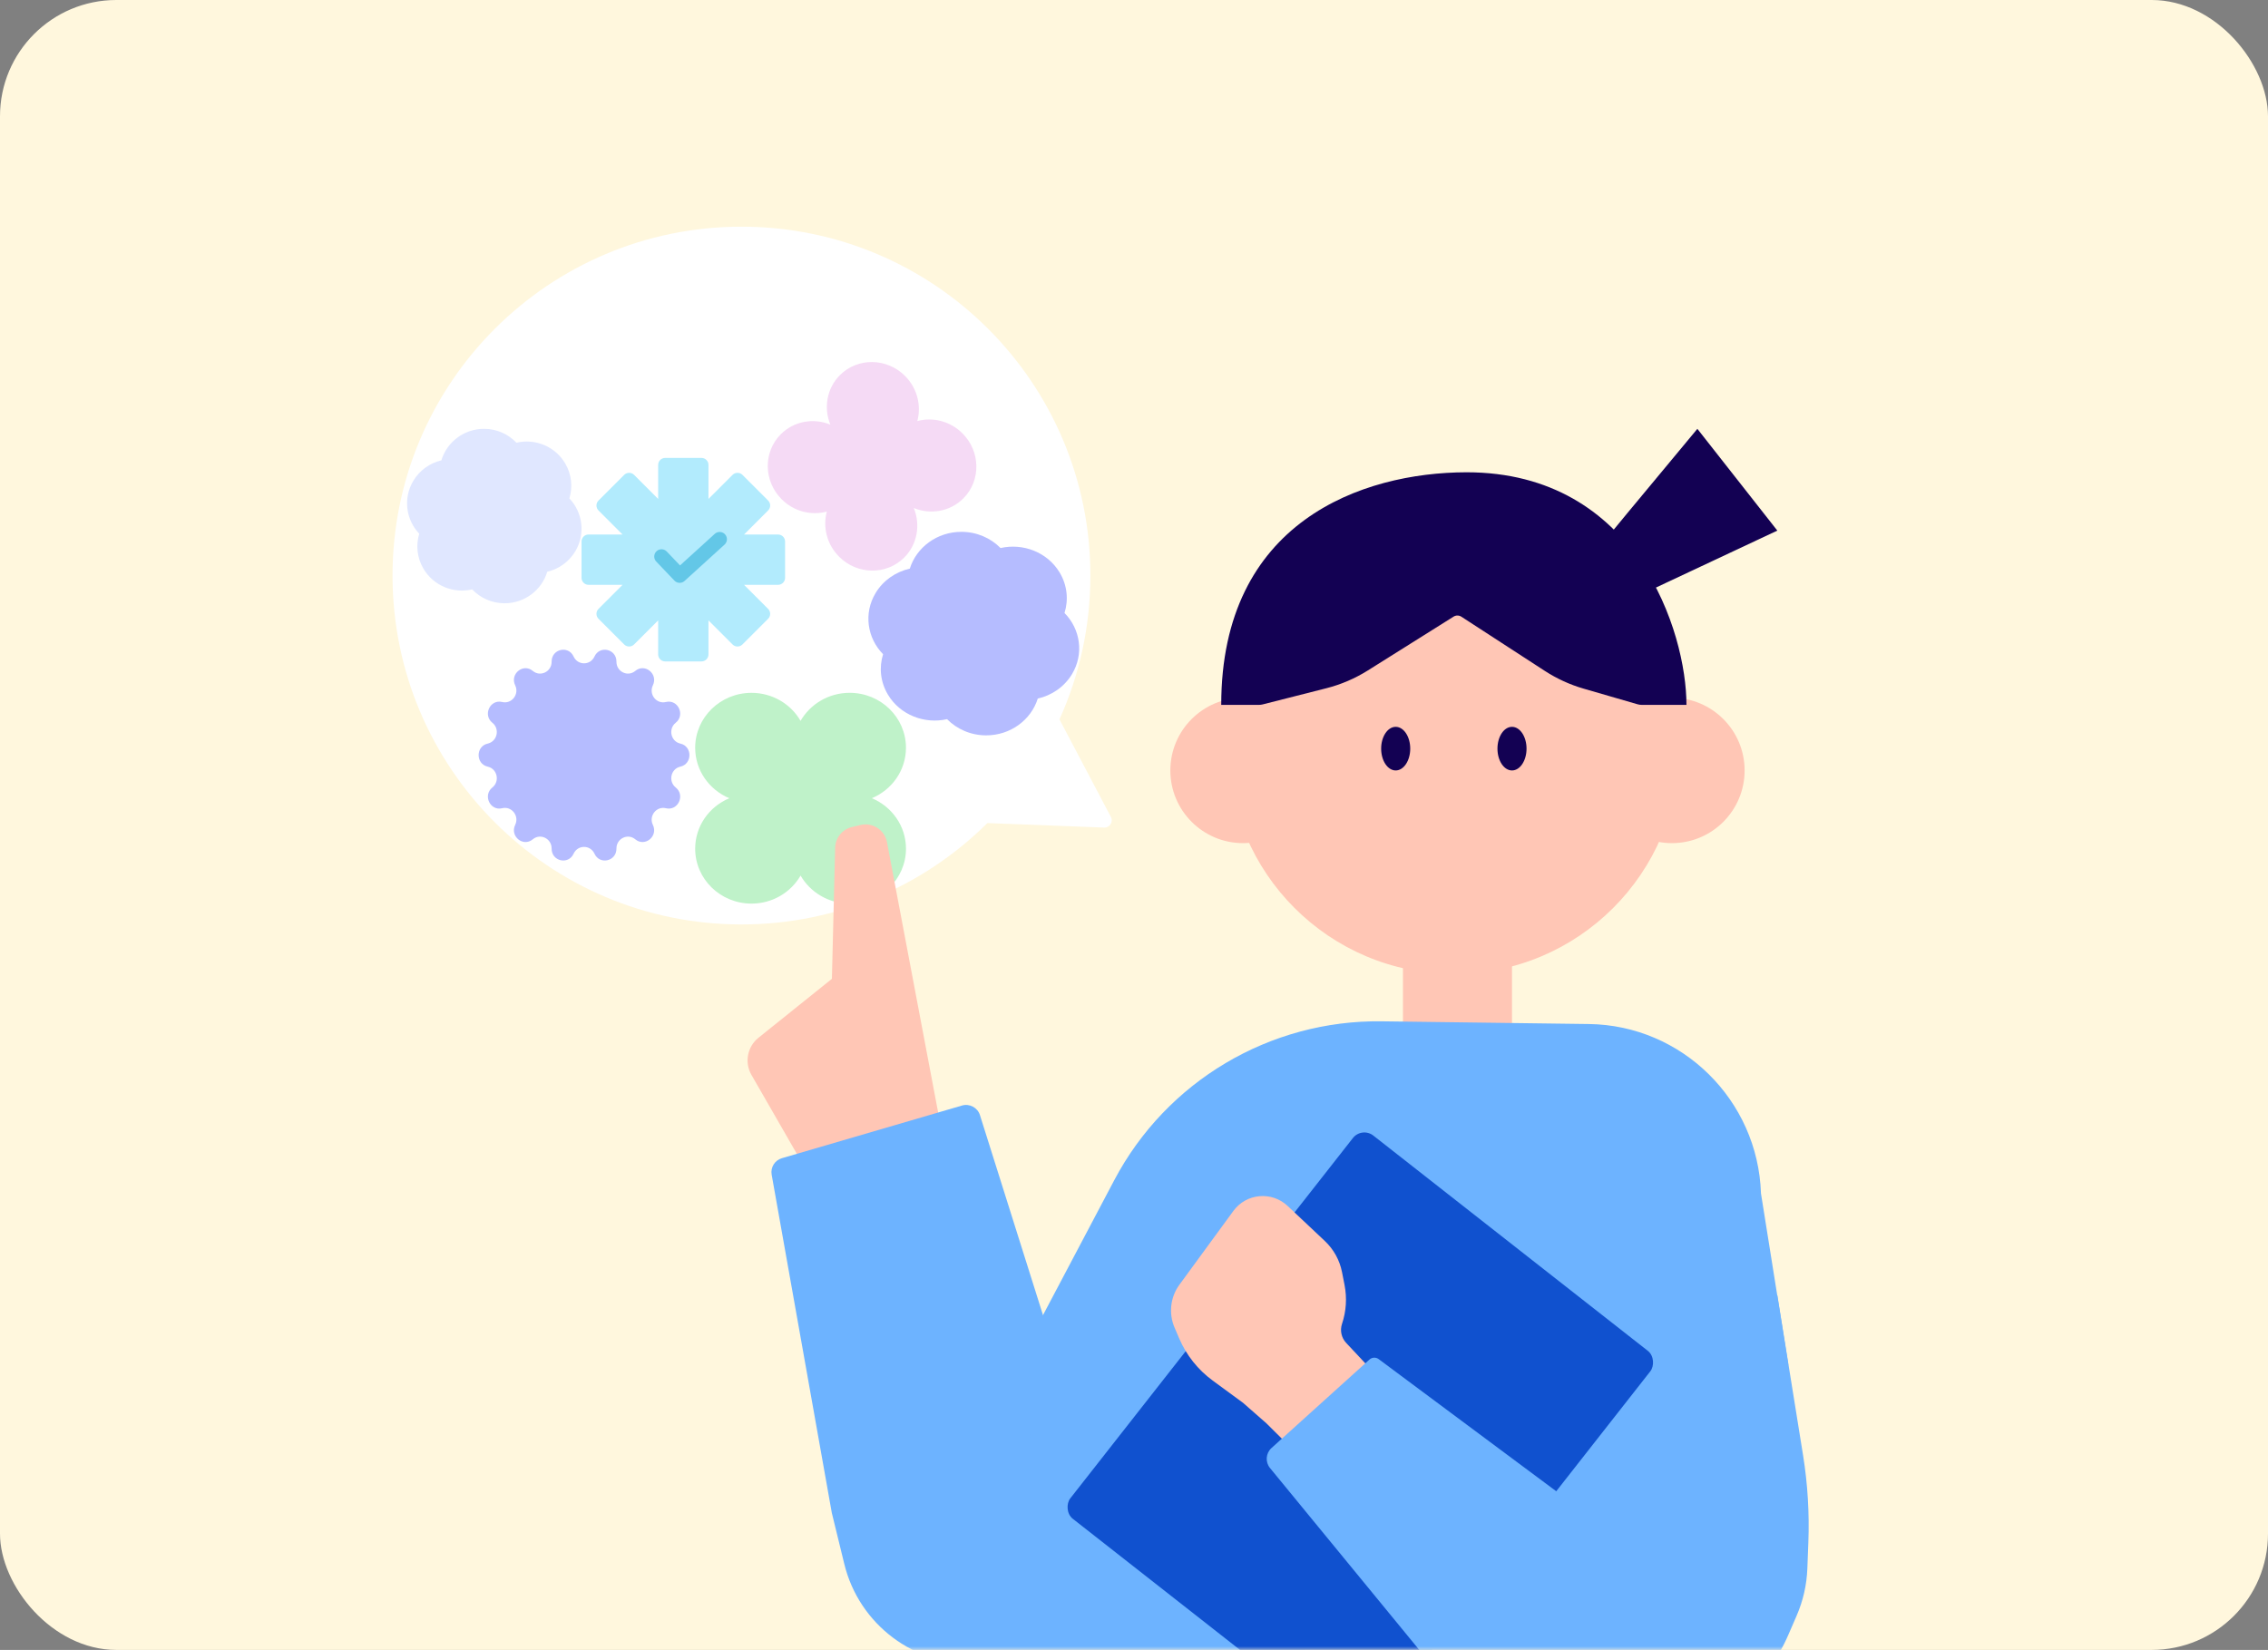
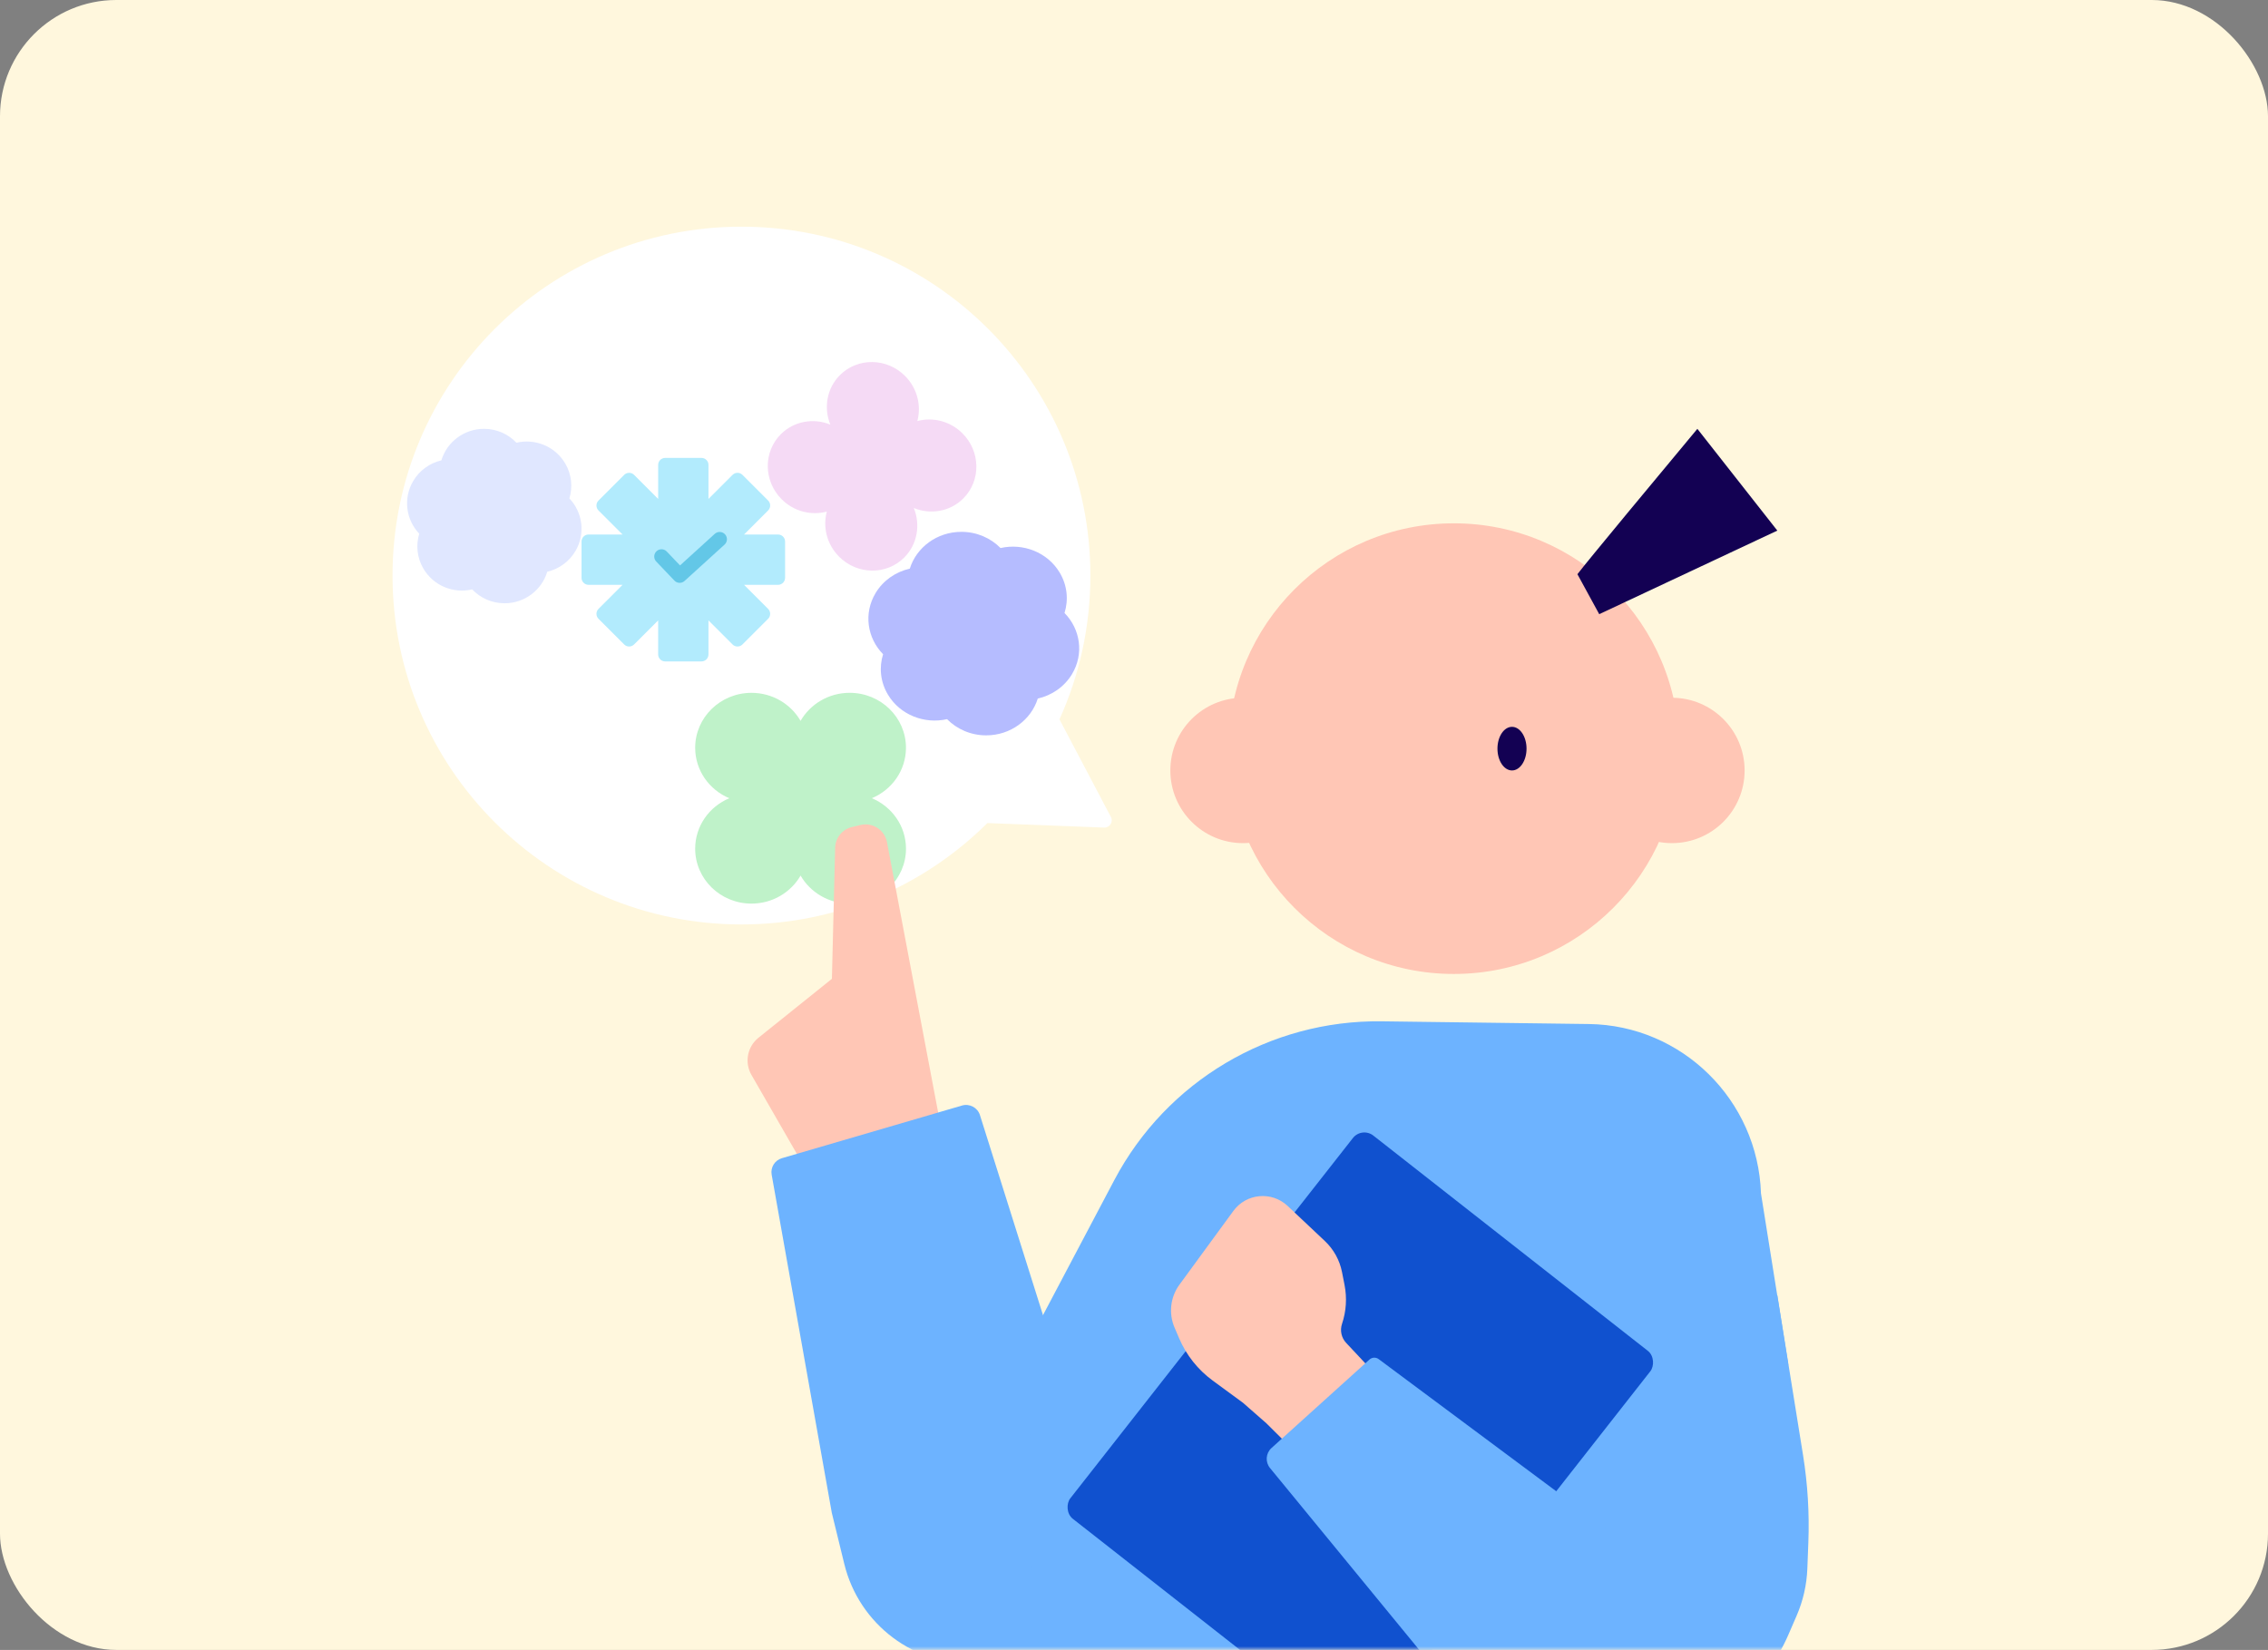
<svg xmlns="http://www.w3.org/2000/svg" width="312" height="227" viewBox="0 0 312 227" fill="none">
  <rect x="0" y="0" width="312" height="227" fill="#808080" stroke="none" />
  <rect width="312" height="227" rx="16" fill="#FFF7DD" />
  <mask id="mask0_89_198" style="mask-type:alpha" maskUnits="userSpaceOnUse" x="41" y="7" width="240" height="220">
    <rect width="240" height="220" transform="matrix(1 0 0 -1 41 227)" fill="#F5F5F5" />
  </mask>
  <g mask="url(#mask0_89_198)">
    <path fill-rule="evenodd" clip-rule="evenodd" d="M145.746 98.971C148.479 92.939 150 86.241 150 79.188C150 52.678 128.51 31.188 102 31.188C75.49 31.188 54 52.678 54 79.188C54 105.697 75.49 127.188 102 127.188C115.198 127.188 127.152 121.861 135.83 113.24L151.897 113.86C152.666 113.89 153.179 113.076 152.82 112.395L145.746 98.971Z" fill="white" />
    <path d="M125.706 69.895C127.998 70.835 130.694 70.401 132.517 68.578C134.958 66.136 134.908 62.127 132.405 59.624C130.708 57.927 128.318 57.359 126.194 57.929C126.765 55.809 126.197 53.419 124.5 51.721C121.997 49.218 117.988 49.169 115.546 51.61C113.723 53.433 113.291 56.13 114.228 58.421C111.939 57.481 109.242 57.914 107.419 59.737C104.978 62.178 105.028 66.188 107.531 68.691C109.228 70.388 111.618 70.956 113.742 70.385C113.171 72.509 113.739 74.899 115.436 76.596C117.939 79.099 121.948 79.149 124.39 76.708C126.213 74.884 126.646 72.188 125.708 69.897L125.706 69.895Z" fill="#F5DAF5" />
    <path d="M146.442 84.337C147.006 82.53 146.825 80.516 145.764 78.755C144.088 75.975 140.743 74.693 137.641 75.4C136.289 74.029 134.378 73.172 132.254 73.172C128.902 73.172 126.072 75.307 125.16 78.233C123.246 78.669 121.515 79.828 120.454 81.588C118.778 84.369 119.292 87.785 121.482 90.007C120.918 91.814 121.099 93.828 122.161 95.588C123.836 98.369 127.181 99.65 130.283 98.944C131.633 100.314 133.544 101.172 135.668 101.172C139.02 101.172 141.85 99.037 142.762 96.111C144.676 95.675 146.406 94.516 147.468 92.755C149.144 89.975 148.63 86.558 146.44 84.337H146.442Z" fill="#B5BCFF" />
-     <path d="M81.78 90.326C82.503 88.748 84.82 89.29 84.802 91.033C84.788 92.407 86.35 93.176 87.392 92.308C88.713 91.206 90.572 92.722 89.816 94.286C89.218 95.52 90.3 96.905 91.607 96.583C93.265 96.176 94.297 98.367 92.954 99.44C91.894 100.286 92.28 102.011 93.595 102.305C95.26 102.674 95.26 105.107 93.595 105.477C92.28 105.77 91.894 107.495 92.954 108.341C94.297 109.415 93.265 111.605 91.607 111.198C90.3 110.88 89.218 112.264 89.816 113.495C90.572 115.059 88.713 116.576 87.392 115.473C86.35 114.605 84.788 115.374 84.802 116.748C84.82 118.492 82.503 119.034 81.78 117.455C81.21 116.209 79.477 116.209 78.908 117.455C78.184 119.034 75.867 118.492 75.885 116.748C75.899 115.374 74.338 114.605 73.296 115.473C71.974 116.576 70.115 115.059 70.871 113.495C71.469 112.261 70.388 110.876 69.08 111.198C67.422 111.605 66.391 109.415 67.734 108.341C68.794 107.495 68.407 105.77 67.093 105.477C65.427 105.107 65.427 102.674 67.093 102.305C68.407 102.011 68.794 100.286 67.734 99.44C66.391 98.367 67.422 96.176 69.08 96.583C70.388 96.901 71.469 95.517 70.871 94.286C70.115 92.722 71.974 91.206 73.296 92.308C74.338 93.176 75.899 92.407 75.885 91.033C75.867 89.29 78.184 88.748 78.908 90.326C79.477 91.572 81.21 91.572 81.78 90.326Z" fill="#B5BCFF" />
    <path d="M107.041 73.538H102.357L105.67 70.226C106.043 69.852 106.043 69.24 105.67 68.866L102.135 65.332C101.762 64.959 101.149 64.959 100.776 65.332L97.463 68.645V63.961C97.463 63.433 97.03 63 96.502 63H91.502C90.974 63 90.541 63.433 90.541 63.961V68.645L87.228 65.332C86.855 64.959 86.242 64.959 85.868 65.332L82.332 68.868C81.959 69.242 81.959 69.854 82.332 70.228L85.645 73.54H80.961C80.433 73.54 80 73.974 80 74.501V79.501C80 80.028 80.433 80.462 80.961 80.462H85.645L82.332 83.774C81.959 84.148 81.959 84.76 82.332 85.134L85.867 88.668C86.24 89.041 86.853 89.041 87.226 88.668L90.539 85.355V90.039C90.539 90.567 90.972 91 91.5 91H96.5C97.028 91 97.461 90.567 97.461 90.039V85.355L100.774 88.668C101.147 89.041 101.76 89.041 102.133 88.668L105.668 85.134C106.041 84.76 106.041 84.148 105.668 83.774L102.355 80.462H107.039C107.567 80.462 108 80.028 108 79.501V74.501C108 73.974 107.567 73.54 107.039 73.54L107.041 73.538Z" fill="#B2EBFD" />
    <path d="M119.937 109.82C122.698 108.664 124.63 105.991 124.63 102.875C124.63 98.703 121.162 95.32 116.885 95.32C113.984 95.32 111.457 96.877 110.13 99.179C108.806 96.879 106.279 95.323 103.378 95.323C99.101 95.323 95.633 98.706 95.633 102.878C95.633 105.993 97.567 108.667 100.326 109.823C97.567 110.976 95.633 113.65 95.633 116.766C95.633 120.938 99.101 124.32 103.378 124.32C106.279 124.32 108.806 122.764 110.133 120.462C111.46 122.764 113.987 124.32 116.887 124.32C121.165 124.32 124.633 120.938 124.633 116.766C124.633 113.65 122.698 110.976 119.94 109.82H119.937Z" fill="#BFF2C9" />
    <path d="M78.329 68.57C78.796 67.022 78.647 65.295 77.768 63.786C76.381 61.403 73.613 60.304 71.046 60.91C69.927 59.735 68.345 59 66.587 59C63.813 59 61.471 60.83 60.717 63.338C59.133 63.712 57.7 64.705 56.822 66.214C55.435 68.597 55.86 71.526 57.673 73.43C57.206 74.978 57.355 76.705 58.234 78.214C59.621 80.597 62.389 81.696 64.956 81.09C66.073 82.265 67.655 83 69.413 83C72.186 83 74.529 81.17 75.284 78.662C76.868 78.288 78.3 77.295 79.178 75.786C80.565 73.403 80.14 70.474 78.327 68.57H78.329Z" fill="#E0E7FF" />
    <path d="M103.375 147.891C102.392 146.182 102.801 144.011 104.339 142.777L114.441 134.671L114.888 116.632C114.922 115.271 115.867 114.104 117.191 113.788L118.375 113.506C120.041 113.109 121.7 114.184 122.019 115.866L130.028 158.193L113.906 166.198L103.375 147.891Z" fill="#FFC6B5" />
    <path d="M106.155 161.617C105.976 160.612 106.583 159.634 107.562 159.348L132.34 152.102C133.384 151.797 134.481 152.383 134.808 153.421L143.5 181L179.5 227L134.389 228.893C125.817 229.253 118.183 223.513 116.148 215.179L114.427 208.134L106.155 161.617Z" fill="#6DB3FF" />
-     <rect x="193" y="131" width="15" height="12" fill="#FFC6B5" />
    <path d="M153.288 162.366C160.477 148.753 174.686 140.314 190.079 140.515L218.574 140.888C231.401 141.055 241.832 151.366 242.25 164.188L246 187.688L244 221.188H142L141.5 184.688L153.288 162.366Z" fill="#6DB3FF" />
    <rect x="187.348" y="155" width="52" height="67" rx="2" transform="rotate(38.106 187.348 155)" fill="#1051CF" />
    <path d="M189.499 211L198.999 199.5L185.187 184.761C184.529 184.058 184.31 183.051 184.616 182.139C185.195 180.416 185.315 178.572 184.964 176.789L184.616 175.019C184.294 173.381 183.468 171.885 182.253 170.74L177.135 165.917C174.946 163.854 171.445 164.176 169.67 166.604L162.251 176.749C160.999 178.46 160.744 180.705 161.579 182.654L162.222 184.155C163.208 186.454 164.791 188.447 166.807 189.927L170.996 193.001L174.214 195.823L189.499 211Z" fill="#FFC6B5" />
    <path d="M188.391 187.05C188.745 186.73 189.276 186.705 189.658 186.99L221.5 210.688L244.5 178.188L248.04 200.212C248.678 204.186 248.922 208.213 248.767 212.235L248.63 215.818C248.544 218.045 248.046 220.237 247.16 222.282L246.002 224.954C242.885 232.148 236.318 237.259 228.579 238.514L224.047 239.249C223.017 239.416 221.976 239.5 220.933 239.5C211.163 239.5 201.908 235.122 195.71 227.569L174.71 201.974C174.033 201.149 174.123 199.937 174.915 199.222L188.391 187.05Z" fill="#6DB3FF" />
    <path d="M91 76.569L93.5 79.188L99 74.188" stroke="#63C7E7" stroke-width="2" stroke-linecap="round" stroke-linejoin="round" />
    <circle cx="200" cy="103" r="31" fill="#FFC6B5" />
    <circle cx="230" cy="106" r="10" fill="#FFC6B5" />
    <circle cx="171" cy="106" r="10" fill="#FFC6B5" />
-     <ellipse cx="192" cy="103" rx="2" ry="3" fill="#130153" />
    <ellipse cx="208" cy="103" rx="2" ry="3" fill="#130153" />
-     <path d="M173.207 96.977H168C168 71.778 187.349 65.002 201.737 64.977C225.154 64.977 232 86.993 232 96.977H225.835C225.646 96.977 225.459 96.95 225.278 96.897L217.842 94.742C215.958 94.195 214.164 93.374 212.518 92.306L201.036 84.848C200.709 84.636 200.289 84.632 199.959 84.84L188.163 92.246C186.399 93.353 184.472 94.179 182.452 94.692L173.7 96.915C173.539 96.956 173.373 96.977 173.207 96.977Z" fill="#130153" />
    <path d="M233.5 59C228.5 65 218.2 77.4 217 79L220 84.5L244.5 73L233.5 59Z" fill="#130153" />
  </g>
</svg>